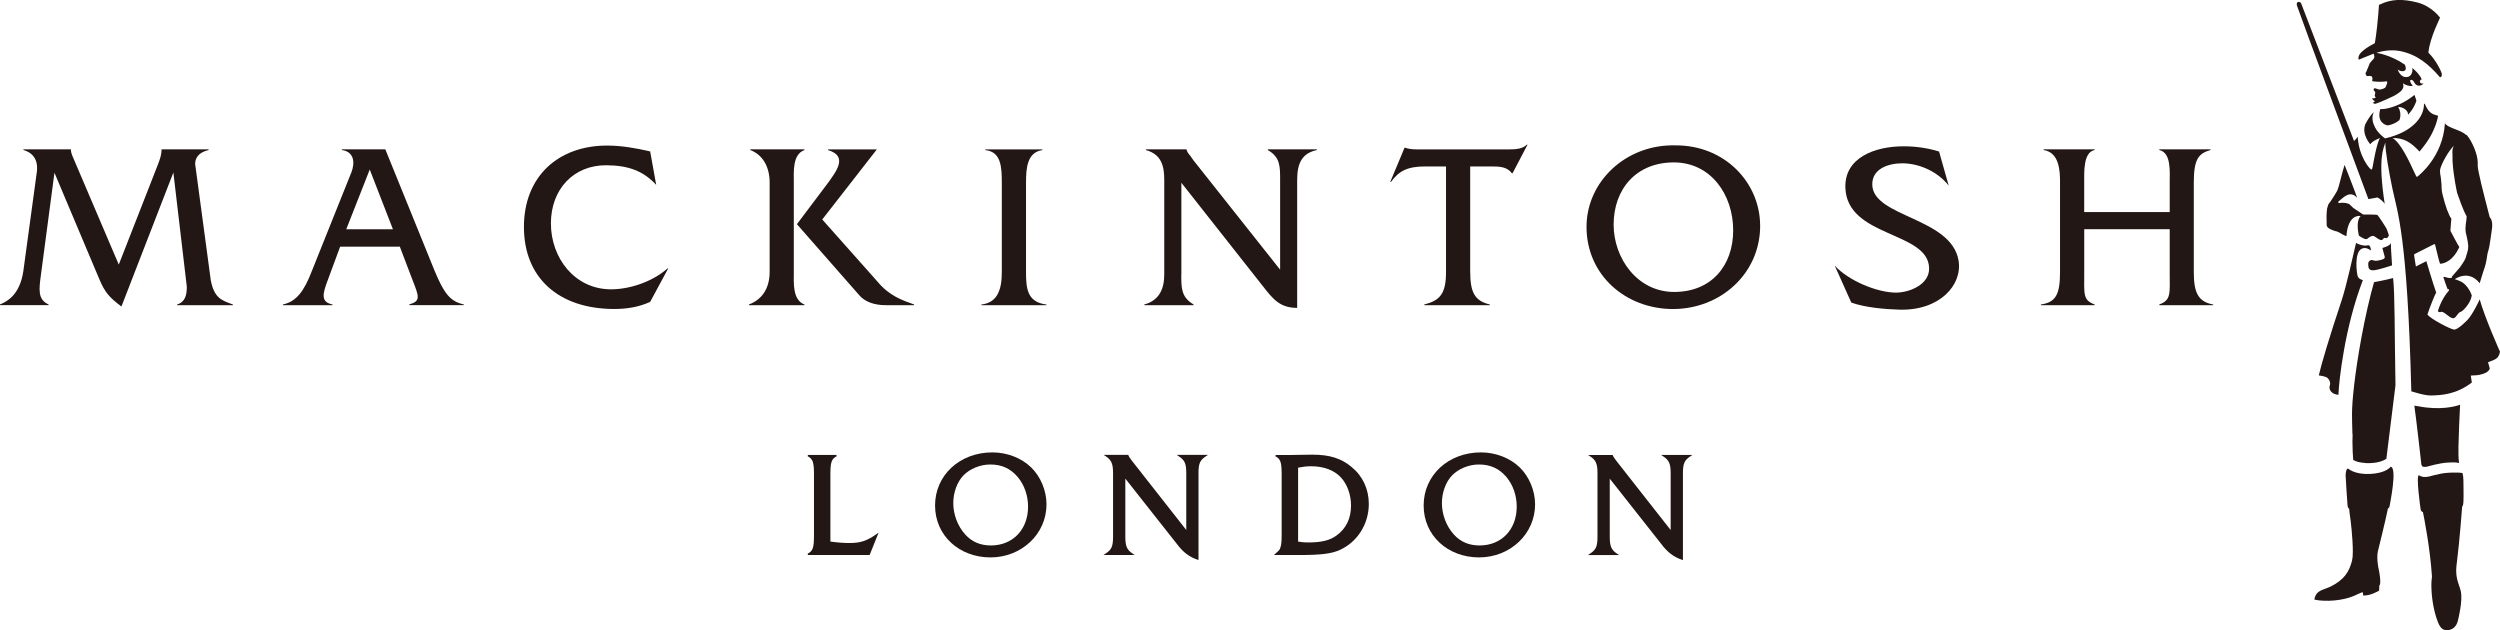
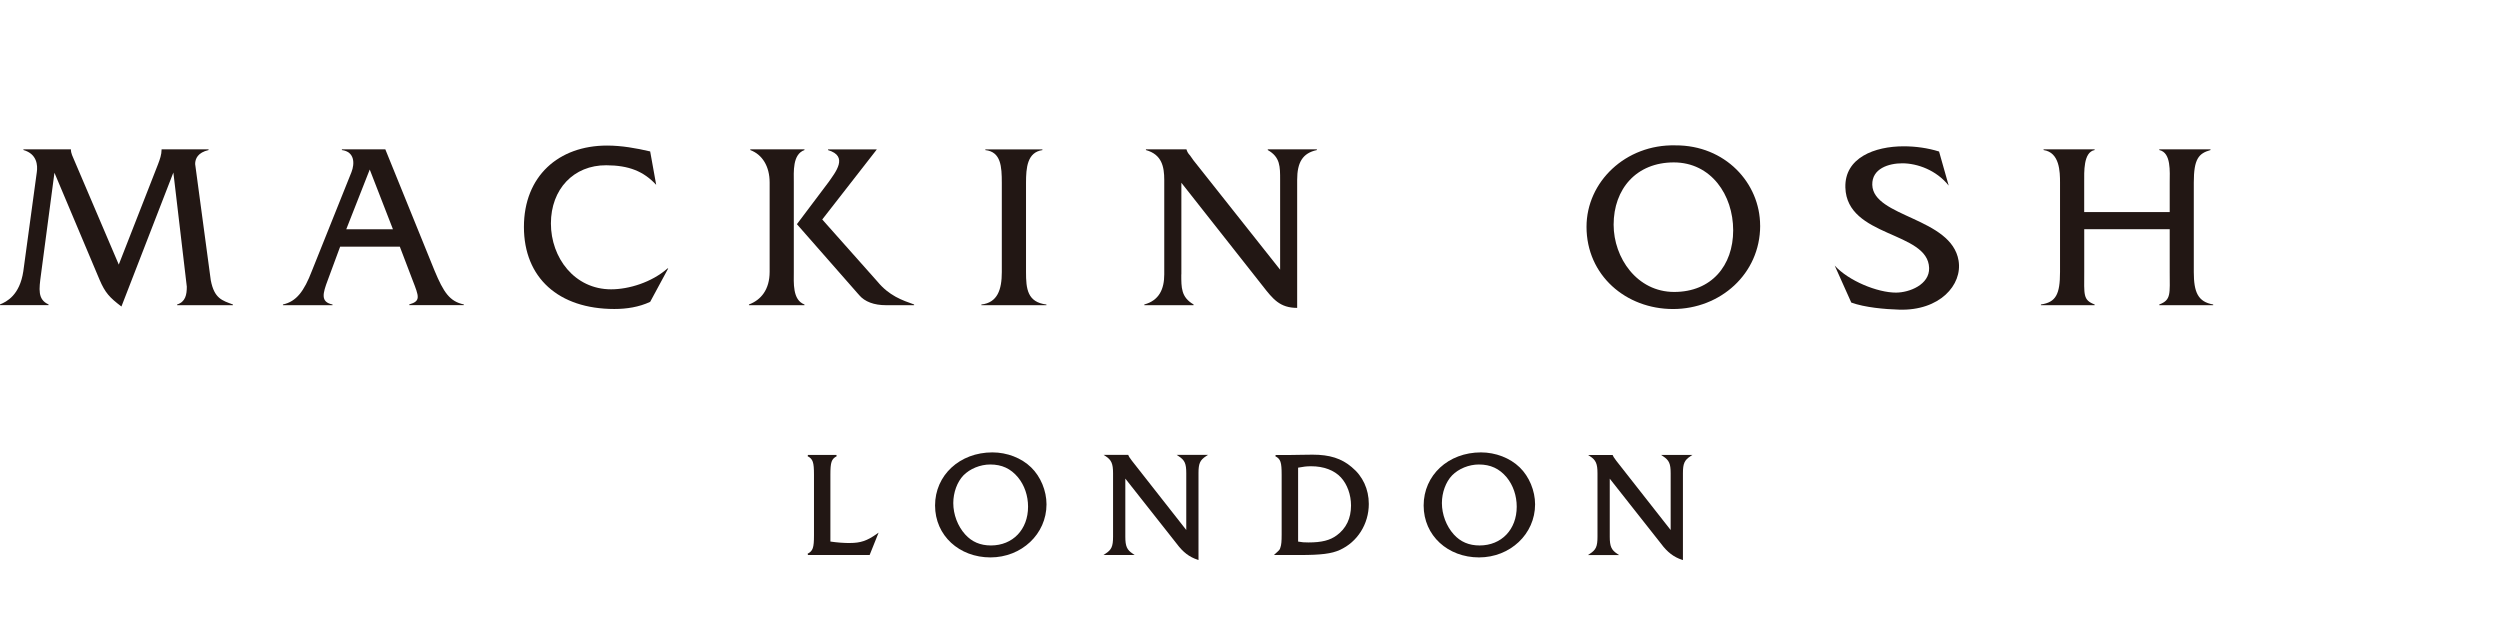
<svg xmlns="http://www.w3.org/2000/svg" id="_レイヤー_1" data-name="レイヤー 1" viewBox="0 0 638.22 160.87">
  <defs>
    <style>
      .cls-1 {
        fill: #221714;
      }
    </style>
  </defs>
-   <path class="cls-1" d="M605.99,13.7s.15.62.15.67l-.06.5-1.08,1.23-.92,2.24c-.4.39,0,1.03.2,1.09.2.04.57-.06.57-.06.24,0,.66.14.66.14l.17.57c.05.14-.17.32-.11.42.04.11.15.26.15.26,1.58.22,2.93.09,3.51.01.55-.07-.2,1.44-.2,1.44-.14.33-1.21.76-1.79.62-.48-.12-.85-.37-1.11-.28-.4.35.03.73.03.73.27.07.24.57.12.9-.15.4.24.72.24.72,0,0-.39.32-.91.16.07.28.08.47.51.65.2.08.13.49-.41.45.13.21.4.35.72.34,1.23-.34,4.74-2.03,4.78-2.05,1.21-.71,2.11-1.27,2.33-2.23.07-.22.02-.55-.1-.95.62.44,1.6.8,2.52.67,0,0-1.23-1.51-.37-1.56.34-.02.65.48.81.77.2.38.65.73,1.12.73.29,0,.94-.16,1.17-.59-1.01.32-1.22-.88-.45-1.02-.39-1.01-1.61-2.39-2.49-2.93.31.52-.02,1.44-.26,1.76-.63.89-2.56,1.02-3.39-1.37.69.6,1.93.62,2.06-.08.06-.34-.12-1-.24-1.15-3.58-2.49-7.23-3.01-7.23-3.01,0,0,2.95-1.07,5.99-.46,4.46.89,7.42,3.46,10.17,6.65.14.17.66-.17.51-.85-.13-.64-1.46-3.46-3.33-5.3-.06-.05-.09-.11-.09-.19v-.03l.02-.07c.43-3.73,2.96-8.67,2.96-8.72-.05-.05-2.05-2.94-5.89-3.91-3.58-.9-6.51-.91-9.47.54,0,0-.2.1-.24.11,0,.04-.01.27-.01.27-.24,3.54-.67,7.42-1.02,9.39,0,.08-.09.14-.17.18-2.67,1.38-3.5,2.46-3.5,2.46-.72.82-.59,1.75-.38,1.65.4-.16,1.12-.49,3.75-1.52M594.62,97.03c.15.28.24.58.24.89,0,.24-.07.53-.13.62l-.04.42c0,.3.09.57.27.82.57.81,1.41.93,2.01,1.03v-.02c.13-3.58,1.6-17.2,6.24-29.27-.3-.12-1.16-.29-1.37-1.18-.23-.94-.38-2.95-.19-4.33.12-.83.31-1.69.87-2.22.34-.34.83-.52,1.42-.46.44.03,1.33.6,1.34.6-.17-1.51-.59-1.37-1.09-1.26-.73.13-1.94-.19-2.72-.64-.84,3.42-2.35,10.66-3.77,14.94-2.89,8.64-5.09,15.97-5.74,18.86,1.69.28,2.2.4,2.66,1.22M610.33,119.14c-.55.64-1.94,1.69-5.29,1.85-3.27.13-4.9-.79-5.61-1.38-.17.06-.41.13-.52.8-.07.31-.1.65-.1,1.02,0,.83.5,7.73.5,7.73.04.45.41.76.41.76,0,0,.08,1.02.19,1.7.16.91.74,5.71.74,9.23,0,.97-.07,1.72-.2,2.26-.72,2.77-1.88,4.84-5.52,6.66l-1.24.5c-1.34.47-2.61.94-2.86,2.8,2.92.66,7.46.23,10.11-.96l-.03.03.74-.35,1.28-.56c.08-.04.16-.03.22,0,.06.05.1.12.1.21,0,0,.01.51.02.58,1.86.13,4.11-1.25,4.11-1.25,0,0-.03-.39.03-1.28,0,0,.23-.1.24-.95.02-.85-.2-2.24-.28-2.65-.3-1.32-.47-2.59-.47-3.66,0-.58.06-1.05.14-1.46.25-1.13,2.07-8.29,2.56-10.93.04-.04.38-.19.43-.6.08-.59,2.04-9.85.27-10.1M606.07,72.03c-.92,3.03-2.39,9.49-3.24,14.21-1.74,9.51-2.39,16.24-2.39,19.46l.03,2.26s.06,2.21.06,2.22c.02.32.02.5.02.59,0,.03,0,.04,0,.05,0-.02.02-.02.02-.02,0,0,.02.23.02.25v.07c0,.1-.04.72-.04,1.57,0,1.66.11,3.94.2,4.75.39.2.81.36,1.25.49.5.11,1.24.24,2.11.3h1c2.45-.11,3.63-.78,4.1-1.11.02-.1,2.33-18.77,2.33-18.77-.26-14.53-.14-23.19-.61-27.37-1.92.53-4.86,1.05-4.86,1.05M614.76,29.26s1.45-1.39,2.12-3.54c0,0-.27-.84-.27-.86,0,0-.2-.59-.23-.63-.04.03-1.27,1.07-2.7,1.83-2.99,1.59-5.24,1.9-5.98,1.76,0,0-.14.22-.24.93-.39,2.91,2.05,3.26,2.05,3.26,0,0,1.51-.11,3.02-1.34,0,0,.75-1.55-.29-3.36.95-.04,2.47.67,2.53,1.93M628.04,103.32c-1.29.48-5.13,1.47-10.66.4,0,0-.91-.14-1.03-.16.43,2.81,1.74,14.49,1.8,15.05,0,0,.08.26.29.5.36.11.81.11,1.34-.02,0,0,2.97-.91,5.29-1.01.63-.02,1.94-.12,2.7.13-.2-1.21-.16-2.91-.16-4.15,0-1.38.36-10.17.42-10.75M628.67,120.84s-.03-.06-.05-.09c-.45-.06-.89-.11-1.37-.11l-1.81.02c-1.88.11-2.7.33-4.1.66l-1.21.32c-1.09.26-1.95.15-2.61-.32-.8-.03.38,8.36.44,8.73.06.37.31.63.58.66.26,1.22,1.84,9.18,2.31,16.46l-.06.63c-.07.34-.09.92-.09,1.6,0,2.47.43,6.22,1.64,9.34.72,1.88,1.51,2.2,2.57,2.12,1.26-.09,2.19-.95,2.54-2.33.21-.86,1.28-5.22.76-7.6-.12-.54-.3-1.04-.46-1.51-.34-1.03-.72-2.09-.72-3.77,0-.74.11-1.55.22-2.44.64-4.9,1.31-13.91,1.31-13.91.4-.15.35-2,.35-3.82,0-2.32,0-3.77-.24-4.64M607.56,66.42c-.49.12-1.13.25-1.53.08-.21-.08-.57-.18-.88-.05-.49.2-.62.64-.56,1.27.06.7.14.82.36,1.03.22.22.61.3,1.2.23.46-.04,1.86-.37,4.51-1.23,0-.06-.25-4.07-.25-4.07l-.05-1.66c-.14.76-2.17,1.28-2.17,1.28,0,0,.5,1.84.61,2.29.13.51-.85.74-1.24.83M633.04,76.42c-.18.44-1.87,3.95-3.1,5.22,0,0-2.35,2.5-3.41,2.5-.84,0-6.31-2.87-6.83-3.87.47-1.53,1.98-5.27,2.23-5.59-.88-2.47-2.51-8.01-2.51-8.01l-2.67,1.36s-.54-3.08-.44-3.12l5.04-2.55c.07-.03.13-.03.2,0,.07.04.11.09.12.17l.12.51c.41,1.8,1.03,4.18,1.13,4.29,1.25,0,3.42-.98,4.85-4.11,0,0,.04-.16.06-.2-.24-.19-2.27-4.11-2.27-4.11h0s.22-3.13.24-3.1c-.66-.81-1.52-3.15-2.28-6.28-.34-1.4-.09-1.74-.37-3.87l-.08-.59c-.1-.49-.17-.99-.17-1.4l.04-.44c.38-1.57,2.2-4.81,3.52-6.03-.64,1.14-.29,1.87-.36,3.89v.03c.23,4.01,1.17,8.11,1.18,8.14.15.46,1.65,4.77,2.36,5.82.06.08.06.17.06.33l-.09.9c-.09.61-.21,1.34-.21,2.1,0,.34.03.65.07.93l.07.25c.14.58.48,1.96.56,3.1v.28c0,.69-.14,1.2-.33,1.79-.11.29-.2.63-.28.99-.35.97-1.55,2.55-1.55,2.56l-2,2.32v.11s0,.08.03.11c-.68.42-1.75-.3-2.22-.13,0,0,1.03,3.17,1.14,3.11.1-.05.24-.01.3.08l.04.13-.07.16c-2.08,2.36-2.8,5.25-2.8,5.26.28.3.52.23.72.17.14-.03.3-.05.54.04.27.11.58.33.95.63.52.41,1.08.86,1.64.95.39.06.71-.36,1.03-.79.3-.41.59-.79,1-.88.41-.09,2.46-2.07,2.76-4.09h.03c-.03-.06-.06-.13-.07-.21-.39-1.14-1.41-2.72-2.61-3.35-.61-.32-1.67-.66-1.67-.66,0,0,3.49-2.59,6.35,1.03.35-1.21.69-2.27.8-2.59,0,0,.12-.39.27-.83.85-2.31.69-3.48,1.09-4.74.33-1.08.44-2.08.65-3.45l.29-2.03c.07-.42.1-.82.1-1.18,0-1.48-.56-1.93-.56-1.93l-.09-.15c-.02-.17-.29-1.17-.63-2.44-.9-3.51-2.43-9.38-2.43-10.76l.02-.6c0-2.29-1.52-5.63-2.74-7.04-.12-.14-.33-.18-.33-.18-1.21-1.21-4.68-1.72-5.31-2.92-.53,8.54-6.51,13.18-6.96,13.59-.11.09-.27.11-.37-.04l-.78-1.65c-.82-1.75-3.17-6.96-5.26-8.11,2.86-.1,4.72,1.11,6.88,3.44,2.81-3.31,3.51-5.26,4.15-6.87.24-.74.49-1.53.59-2.27-.95-.33-2.24-.3-3.31-2.86,0,0-.24-.25-.29-.3.12,3.41-2.91,7.35-9.94,8.94,0,0-1.74-1.22-2.49-2.7-.37-.76-1.2-2.28-.37-4.01-.88.79-1.44,1.78-2.03,2.82,0,0-.11.19-.11.19-1.11,2.61,1.21,5.17,1.24,5.19.57-.79,1.42-1.14,2.48-1.6-.91,1.39-1.82,7.03-1.88,7.35-.1.46-.17.61-.17.61-.03.03-.09.07-.14.08-.06.01-.11,0-.14-.04,0,0-.1-.07-.11-.09-.19-.08-2.97-3.09-3.26-8.24-.22.38-.92,1.17-.95,1.08,0,0-13.47-35.06-13.47-35.06-.25-.64-1.41-.64-1.09.51.32,1.15,18.14,49.1,18.24,49.41.58-.13,2.28-.42,2.31-.42.42.13,1.62,1.14,1.86,1.66-1.82-11.78-.29-14.18.16-15.69-.08,1.92.93,7.63,1.81,11.8,1.23,5.9,3.79,11.55,4.82,51.72.4.09,3.39,1.13,5.12,1.06,2.44-.08,6.2-.17,10.33-3.3l-.27-1.76c.39-.11,1.2-.02,2.04-.18,1.86-.36,2.59-.95,2.81-1.64,0,0-.26-.91-.45-1.61.44-.13,1.11-.43,1.48-.58.65-.28,1.34-.71,1.57-2.12-.03-.04-3.88-8.69-5.19-13.39M597.02,51.4c.95-.64,2.81-3.09,4.74-.9-.95-2.69-3.11-8.13-3.22-8.41-.75,2.4-1.39,5.46-1.8,6.43-.26.61-1.64,2.69-1.64,2.69-.45.75-.72.72-.89,1.58l-.02.09c-.13.14-.25,1.54-.25,1.99,0,0,0,.68,0,.71,0,0,.03,1.67.03,1.7v.08c-.01.66.62,1.01,1.1,1.22.74.34,1.26.48,1.59.53.87.36,1.58.96,2.35,1.18.43-5.9,3.63-5.14,3.63-5.14-1.06,1.05-.77,3.48-.46,4.98.27.2,1.6,1.16,2.11.87.24-.21.89-.72,1.39-.78.3-.04.63.2,1.03.48.44.31.96.68,1.37.57.1-.03.26-.22.35-.31,0,0,.19-.19.18-.19.18-.08.34-.04.45,0,.12.04.21.06.38-.04q.24-.31.24-.32c.11-.17.15-.23.17-.24,0-.11-.12-.64-.56-1.72-.11-.31-2.07-3.28-2.32-3.53-.04,0-.3-.11-.29-.09-.24-.06-3.11-.08-3.39-.06-.06-.04-2.52-1.68-2.52-1.68l-1.06-1.01c-.48-.19-1.44-.46-2.51-.24-.12,0-.23-.05-.27-.14-.03-.11,0-.23.09-.28" />
  <path class="cls-1" d="M40.34,41.93c.48-1.26.91-2.47.91-3.75v-.05h11.99v.18c-2.71.62-3.42,2.18-3.42,3.56l3.99,29.68c.9,4.68,2.91,5.16,5.65,6.18v.18h-14.24v-.18c2.12-.67,2.47-2.48,2.47-4.54l-3.43-29.15-13.26,34.21c-3.03-2.3-4.16-3.5-5.6-6.88l-11.5-27.27-3.44,25.99c-.49,3.7-.91,6.36,1.94,7.63v.18H0v-.18c1.69-.69,5.03-2.34,5.95-8.46l3.45-25.34c.24-1.69.08-4.62-3.42-5.62v-.18h12.12v.05c0,.98.49,1.87.85,2.73l11.37,26.65,10.03-25.64Z" />
  <path class="cls-1" d="M86.83,62.98l-3.15,8.52c-1.27,3.38-1.93,5.6,1.21,6.23v.18h-12.66v-.18c3.41-.75,5.39-3.33,7.4-8.59l10.1-25.21c.84-2.17.84-5.18-2.45-5.62v-.18h11.09l12.58,31c2.3,5.49,3.82,7.82,7.46,8.59v.18h-13.93v-.18c3-.87,2.48-1.99.84-6.23l-3.25-8.52h-15.24ZM94.39,43.28l-5.99,15.24h11.91l-5.92-15.24Z" />
  <path class="cls-1" d="M167.5,47.17c-3.18-3.43-6.95-4.96-12.72-4.98-8.33-.05-14.14,6.1-14.14,14.86s6.04,16.81,15.36,16.81c4.53,0,10.36-1.77,14.42-5.34h.17l-4.61,8.54c-2.85,1.33-5.99,1.82-9.14,1.82-14.27,0-23.09-7.99-23.09-20.94s8.82-20.78,21.22-20.78c3.69,0,7.44.66,11.01,1.5l1.53,8.49Z" />
  <path class="cls-1" d="M196.48,46.59c0-4.12-1.86-7.13-4.94-8.28v-.18h13.83v.18c-3.09,1.09-2.72,5.56-2.72,8.28v22.79c0,2.78-.37,7.2,2.72,8.35v.18h-14.17v-.18c3.07-1.15,5.28-3.8,5.28-8.35v-22.79ZM211.36,46.72c2-2.84,5.3-6.83.03-8.4v-.18h12.42v.05l-13.9,17.84,14.08,15.84c3.05,3.69,6.36,4.78,9.37,5.86v.18h-7.22c-2.96,0-5.37-.86-6.83-2.6l-15.87-18.08,7.92-10.52Z" />
  <path class="cls-1" d="M255.75,46.66c0-4.1-.2-7.91-4.2-8.34v-.18h14.56v.18c-3.85.55-4.18,4.47-4.18,8.34v22.79c0,4.26.33,7.69,5.21,8.29v.18h-16.61v-.18c4.12-.47,5.22-3.8,5.22-8.29v-22.79Z" />
  <path class="cls-1" d="M301.57,70.05c0,3.4-.06,5.81,3.14,7.68v.18h-12.58v-.18c3.79-1.03,5.09-3.94,5.09-7.68v-24.12c0-3.38-.62-6.5-4.68-7.62v-.18h10.36v.05c.24.74.48,1.04.91,1.52l.85,1.21,22.14,27.94v-22.92c0-3.38.05-5.81-3.15-7.62v-.18h12.53v.18c-3.63.78-5.03,3.12-5.03,7.62v32.67c-4.39,0-6.16-2.21-8.83-5.64l-20.73-26.3v23.39Z" />
-   <path class="cls-1" d="M375.33,69.38c0,5.18,1.1,7.43,5.02,8.36v.18h-16.76v-.18c4-1.03,5.56-2.72,5.56-8.29v-26.96h-5.32c-4.55,0-6.72,1.17-8.74,3.96h-.18l3.65-8.73h.2c.73.29,1.79.42,3.04.42h23.31c1.92,0,3.6-.14,4.66-1.21h.19l-3.82,7.29h-.18c-1.23-1.67-3.2-1.73-5.19-1.73h-5.45v26.89Z" />
  <path class="cls-1" d="M449.35,57.6c0,12.34-10.21,21.29-22.24,21.29s-22.09-8.6-22.09-20.99c0-11.49,10-21.09,22.68-20.79,12.7-.07,21.64,9.61,21.64,20.49M411.94,57.36c0,8.46,5.96,17.17,15.46,17.17s15.06-6.71,15.06-15.73-5.63-17.34-15.17-17.34-15.35,6.77-15.35,15.9" />
  <path class="cls-1" d="M497.48,47.38c-3.13-3.94-8.01-5.69-11.85-5.69-3.45,0-7.77,1.33-7.66,5.5.23,8.28,20.2,8.31,22.03,19.34,1.03,6.21-4.83,12.84-15.16,12.52-3.69-.11-8.76-.55-12.23-1.81l-4.23-9.44c3.55,3.91,10.92,6.9,15.63,6.9,3.45,0,8.6-2.05,8.47-6.28-.26-9.44-21.01-7.74-21.38-20.55-.22-7.62,7.5-10.52,14.87-10.52,3.02,0,6.13.42,9.05,1.33l2.46,8.7Z" />
  <path class="cls-1" d="M532.08,58.51v10.93c0,5.83-.37,7.14,2.66,8.29v.18h-13.72v-.18c3.83-.55,4.88-2.61,4.88-8.29v-22.85c0-2.72-.08-7.68-4.2-8.28v-.18h13.03v.18c-2.9.54-2.66,5.56-2.66,8.34v7.49h21.83v-7.49c0-2.78.43-7.69-2.66-8.34v-.18h13.07v.18c-3.04.85-4.26,2.29-4.26,8.28v22.85c0,5.16,1.06,7.62,4.95,8.29v.18h-13.76v-.18c3.08-1.15,2.66-2.76,2.66-8.29v-10.93h-21.83Z" />
  <path class="cls-1" d="M300.88,116.45c1.58,1.03,1.96,1.89,1.96,4.36v14.49l-13.88-17.68c-.72-.97-.75-1.03-.89-1.38l-.04-.11h-6.27l.47.31c1.5.98,1.92,1.92,1.92,4.36v16.21c0,2.49-.39,3.35-1.96,4.35l-.48.32h7.95l-.47-.32c-1.5-.98-1.91-1.91-1.91-4.35v-14.83l13.12,16.63c1.61,2.16,3.2,3.38,5.34,4.08l.22.08v-22.17c0-2.49.38-3.34,1.95-4.36l.48-.31h-7.99l.47.31Z" />
  <path class="cls-1" d="M253.35,115.49c-8.35,0-14.64,5.83-14.64,13.55s6.21,13.26,14.14,13.26,14.31-5.95,14.31-13.55c0-3.48-1.5-7.09-3.93-9.44-2.46-2.4-6.15-3.82-9.87-3.82M252.99,139.25c-2.73,0-4.88-.92-6.59-2.81-1.91-2.11-3.04-5.11-3.04-8.01,0-2.69.99-5.4,2.59-7.07,1.68-1.71,4.31-2.78,6.84-2.78,2.97,0,5.22,1.04,7.09,3.28,1.66,2.02,2.57,4.69,2.57,7.5,0,5.82-3.9,9.89-9.48,9.89" />
  <path class="cls-1" d="M216.97,138.63c-1.54,0-3.3-.13-4.98-.38v-17.04c0-3.23.27-4.02,1.61-4.75l-.08-.32h-7.26l-.08.32c1.35.73,1.62,1.52,1.62,4.75v15.41c0,3.23-.27,4.02-1.62,4.74l.08.32h15.75l2.29-5.71-.47.33c-2.47,1.76-4.14,2.32-6.86,2.32" />
  <path class="cls-1" d="M378.08,115.49c-8.35,0-14.64,5.83-14.64,13.55s6.21,13.26,14.14,13.26,14.31-5.95,14.31-13.55c0-3.47-1.5-7.09-3.93-9.44-2.47-2.4-6.16-3.82-9.88-3.82M377.72,139.25c-2.71,0-4.87-.92-6.58-2.81-1.91-2.11-3.04-5.11-3.04-8.01,0-2.69.99-5.4,2.6-7.07,1.67-1.71,4.3-2.78,6.84-2.78,2.96,0,5.22,1.04,7.1,3.28,1.65,2.02,2.56,4.68,2.56,7.5,0,5.82-3.89,9.89-9.48,9.89" />
  <path class="cls-1" d="M345.11,119.27c-2.65-2.25-5.65-3.2-10.05-3.2-.73,0-1.85,0-3.02.04-1.04.04-1.91.04-2.53.04h-3.84l-.09.32c1.35.72,1.61,1.52,1.61,4.75v15.23c0,1.81-.08,2.65-.32,3.32-.17.58-.18.59-1.33,1.62l-.32.3h6.6c5.45,0,8.12-.34,10.18-1.28,4.52-2.01,7.44-6.63,7.44-11.76,0-3.77-1.55-7.1-4.34-9.38M341.24,136.67c-1.69,1.27-3.84,1.81-7.19,1.81-1.1,0-1.64-.03-2.66-.22v-18.87c1.34-.25,2.12-.36,3.34-.36,3.19,0,5.88,1.01,7.58,2.84,1.63,1.76,2.59,4.45,2.59,7.18,0,3.28-1.23,5.85-3.66,7.63" />
  <path class="cls-1" d="M424.08,116.15l.46.31c1.57,1.04,1.96,1.89,1.96,4.36v14.49l-13.88-17.68c-.73-.98-.74-1.04-.89-1.38l-.04-.1h-6.27l.47.31c1.52.98,1.93,1.93,1.93,4.36v16.21c0,2.49-.39,3.34-1.96,4.35l-.48.32h7.95l-.47-.32c-1.5-.98-1.91-1.92-1.91-4.35v-14.83l13.12,16.63c1.58,2.13,3.22,3.39,5.34,4.08l.22.07v-22.17c0-2.49.39-3.34,1.95-4.36l.48-.31h-7.97Z" />
</svg>